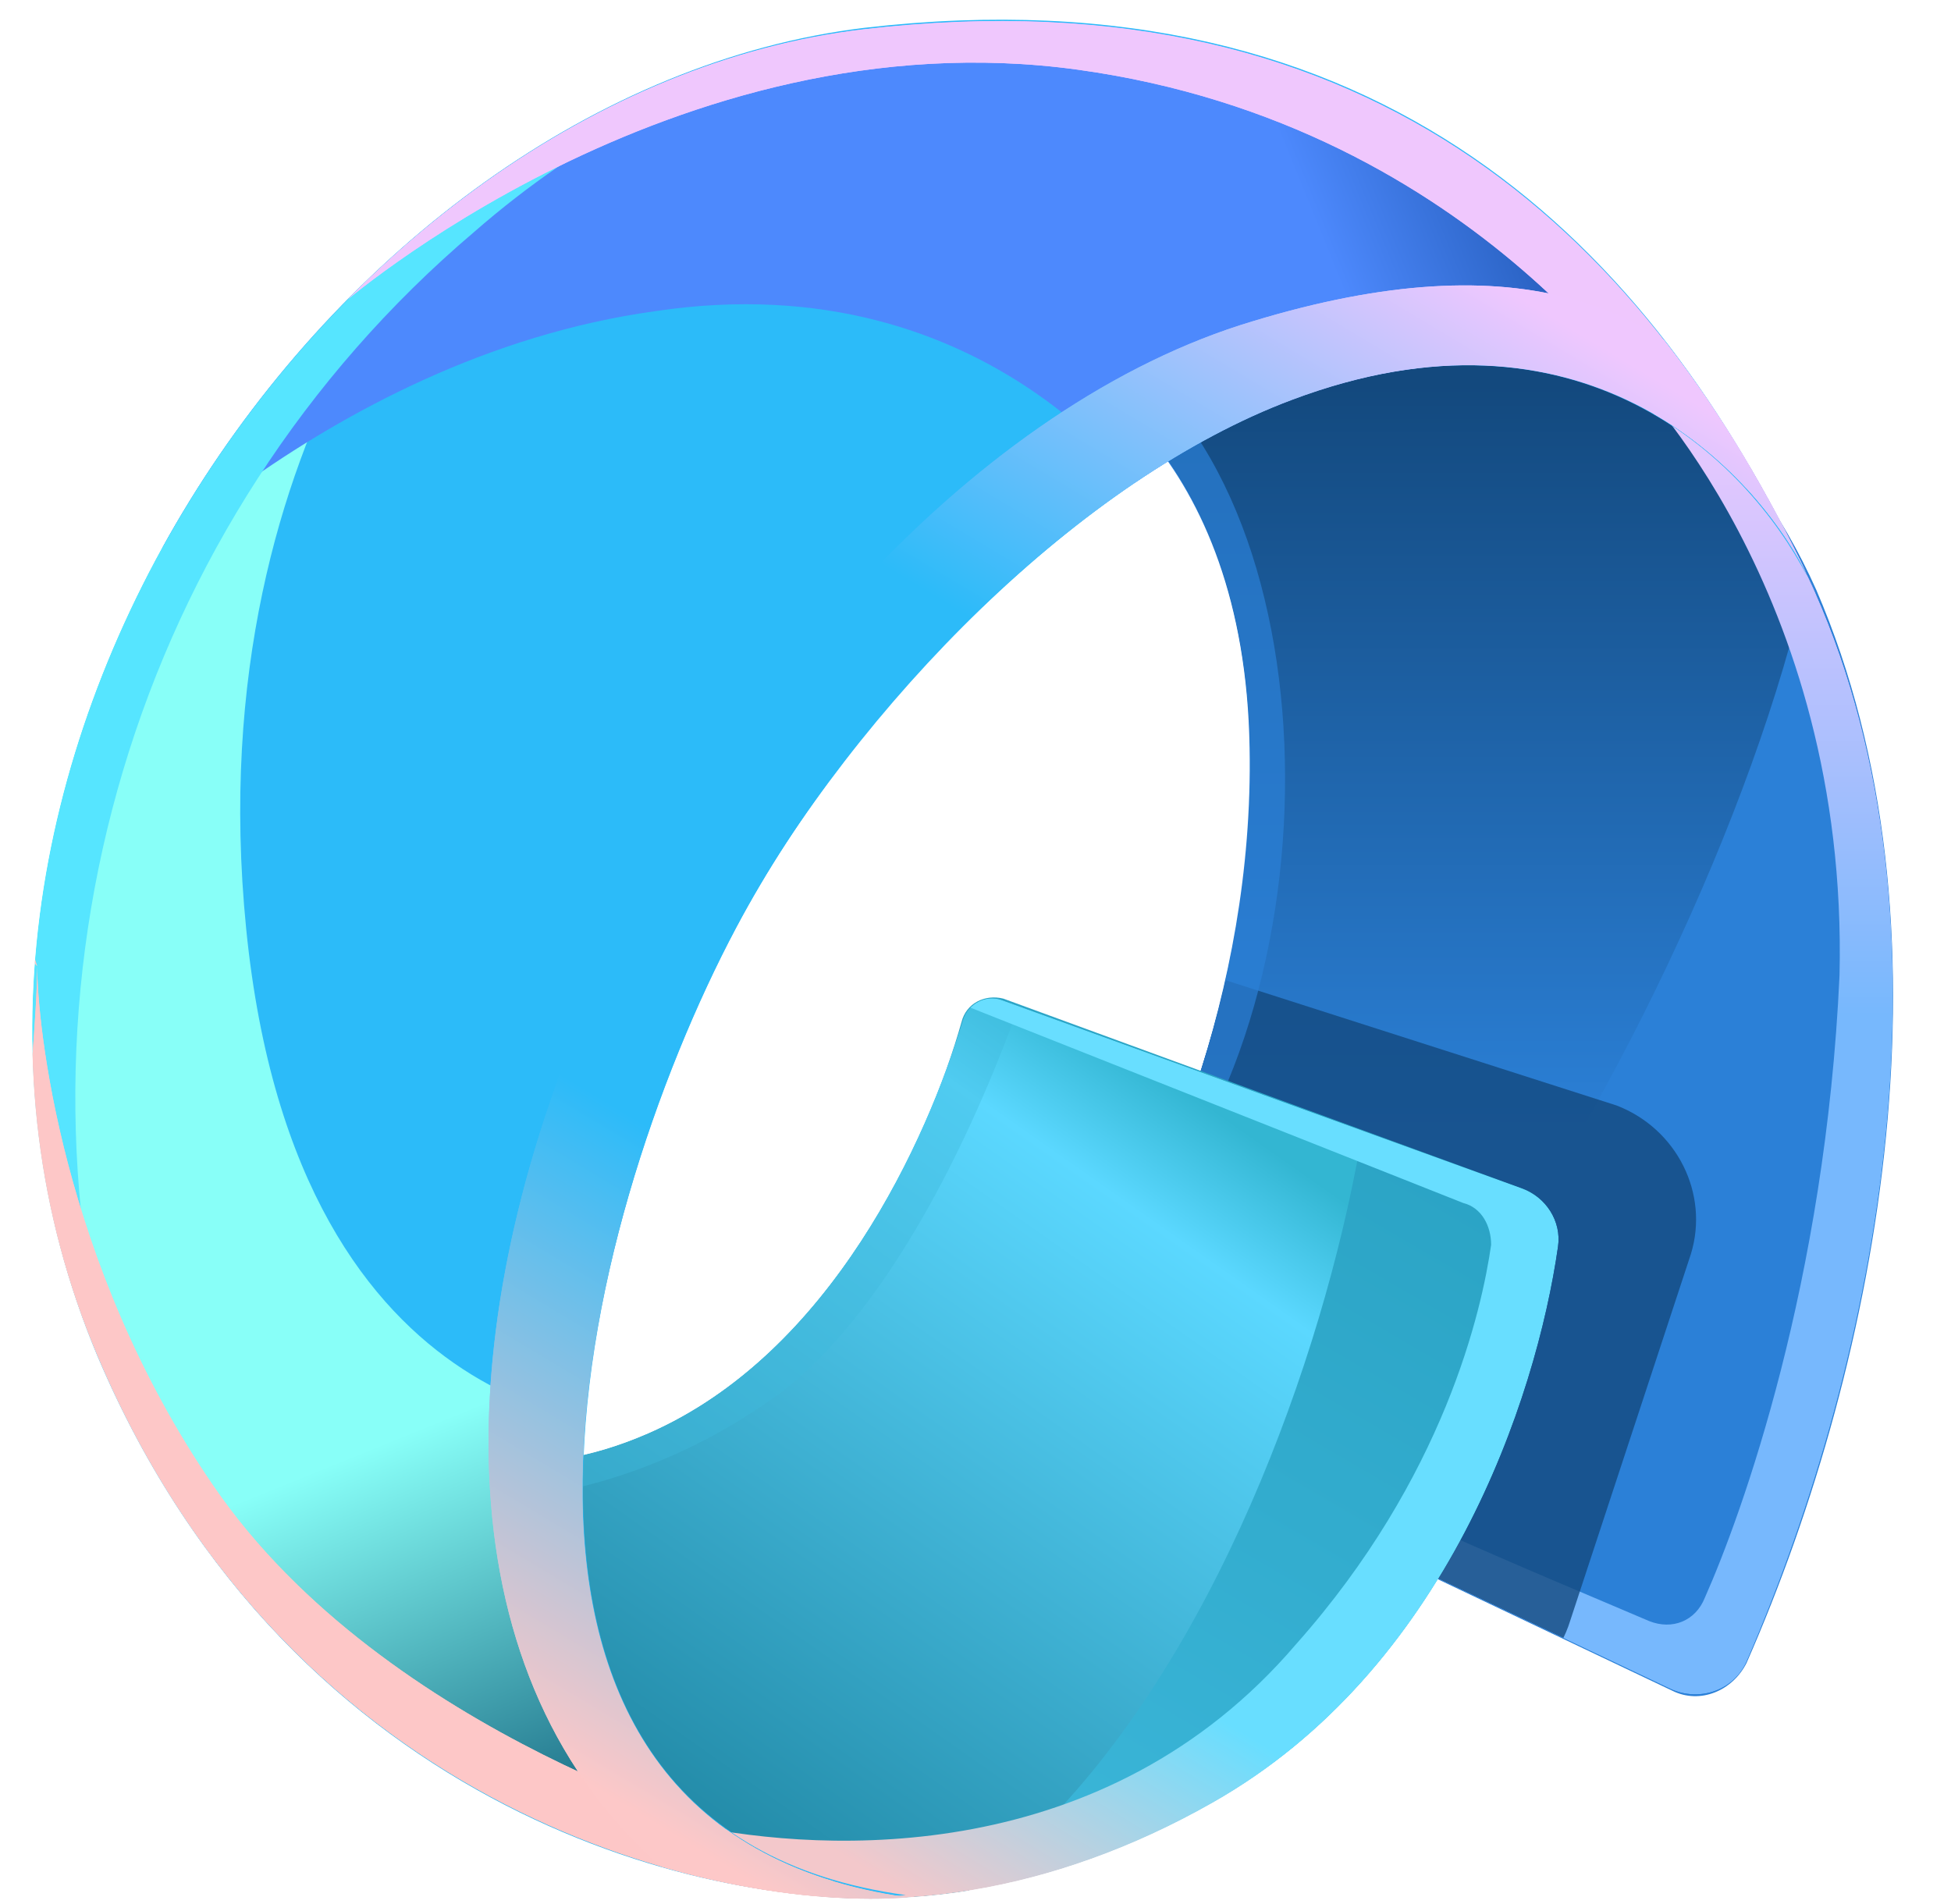
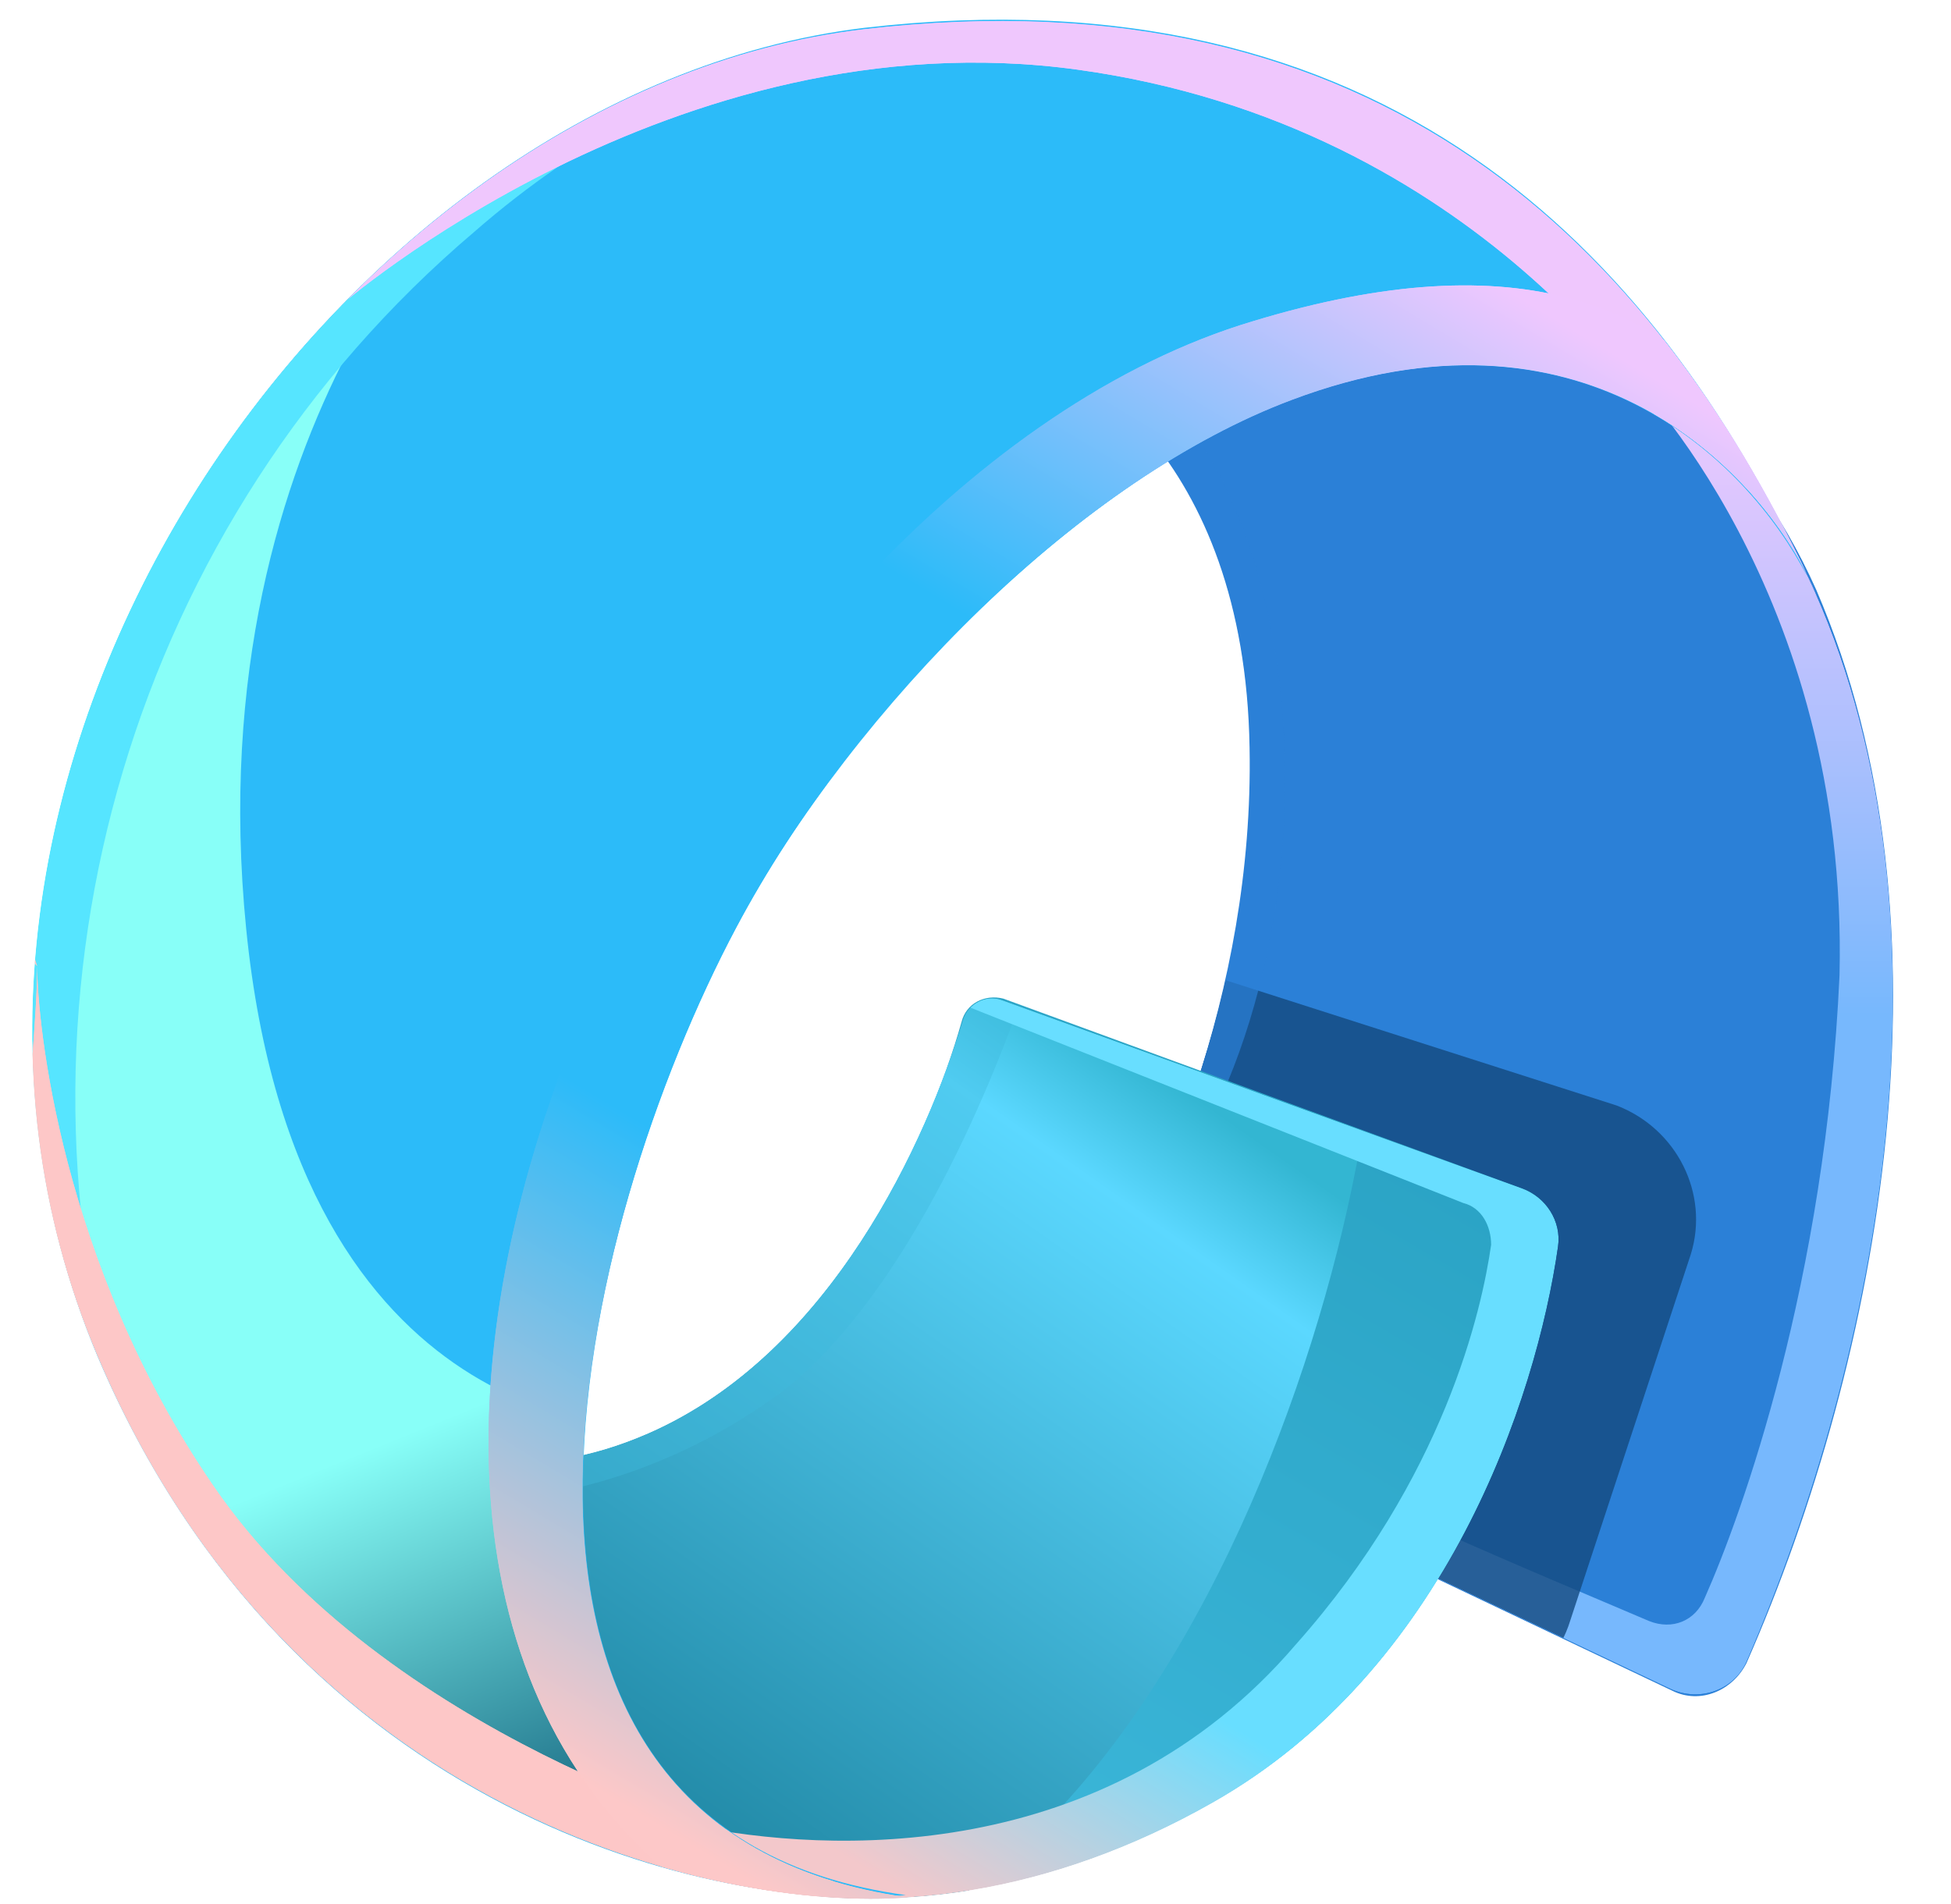
<svg xmlns="http://www.w3.org/2000/svg" version="1.2" viewBox="0 0 42 41" width="42" height="41">
  <title>avail</title>
  <defs>
    <clipPath clipPathUnits="userSpaceOnUse" id="cp1">
      <path d="m23.77 30.58l12.19 5.78c0.63 0.29 1.38 0.03 1.65-0.61 2.85-6.59 4.62-15.87 1.46-23.01-2.98-6.72-10.35-8.55-12.96-8.17l-4.78 2.59c1.81 0.34 5.46 2.6 5.58 8.97 0.1 5.28-2.02 9.93-3.65 12.46-0.44 0.69-0.22 1.64 0.51 1.99z" />
    </clipPath>
    <filter x="-50%" y="-50%" width="200%" height="200%" id="f1">
      <feGaussianBlur stdDeviation="2.3" />
    </filter>
    <linearGradient id="g1" x2="1" gradientUnits="userSpaceOnUse" gradientTransform="matrix(-0.198,24.974,-21.239,-0.169,29.827,8.308)">
      <stop offset="0" stop-color="#13497e" />
      <stop offset=".64" stop-color="#2b80d7" />
    </linearGradient>
    <filter x="-50%" y="-50%" width="200%" height="200%" id="f2">
      <feGaussianBlur stdDeviation=".1" />
    </filter>
    <linearGradient id="g2" x2="1" gradientUnits="userSpaceOnUse" gradientTransform="matrix(.01,25.947,-14.186,.005,37.483,10.144)">
      <stop offset="0" stop-color="#e2c7fe" />
      <stop offset=".451" stop-color="#77b8fd" />
    </linearGradient>
    <filter x="-50%" y="-50%" width="200%" height="200%" id="f3">
      <feGaussianBlur stdDeviation="2.2" />
    </filter>
    <filter x="-50%" y="-50%" width="200%" height="200%" id="f4">
      <feGaussianBlur stdDeviation=".3" />
    </filter>
    <linearGradient id="g3" x2="1" gradientUnits="userSpaceOnUse" gradientTransform="matrix(-13.389,22.527,-21.522,-12.791,27.107,16.811)">
      <stop offset="0" stop-color="#269ebf" />
      <stop offset="1" stop-color="#3ebadd" />
    </linearGradient>
    <clipPath clipPathUnits="userSpaceOnUse" id="cp2">
      <path d="m32.75 25.58l-11.19-4.05c-0.34-0.12-0.72 0.08-0.83 0.43-0.78 2.56-2.82 7.17-6.78 8.9-5.21 2.27-6.92-2.81-4.63 3.62 2.29 6.42 9.87 8.27 16.79 4.33 5.02-2.85 6.96-8.68 7.43-11.97 0.08-0.55-0.26-1.07-0.79-1.26z" />
    </clipPath>
    <filter x="-50%" y="-50%" width="200%" height="200%" id="f5">
      <feGaussianBlur stdDeviation="1.6" />
    </filter>
    <linearGradient id="g4" x2="1" gradientUnits="userSpaceOnUse" gradientTransform="matrix(-11.012,15.713,-14.86,-10.414,24.393,22.661)">
      <stop offset="0" stop-color="#33b6d2" />
      <stop offset=".143" stop-color="#5bd8ff" />
      <stop offset="1" stop-color="#228aa7" />
    </linearGradient>
    <linearGradient id="g5" x2="1" gradientUnits="userSpaceOnUse" gradientTransform="matrix(-9.448,15.716,-9.867,-5.932,27.993,24.39)">
      <stop offset=".635" stop-color="#68deff" />
      <stop offset="1" stop-color="#f3c8cb" />
    </linearGradient>
    <clipPath clipPathUnits="userSpaceOnUse" id="cp3">
      <path d="m15.85 19.97c-3.39 6.38-6.67 19.43 3.7 20.88-4.06 0.31-13.27-1.77-17.45-11.66-5.24-12.36 5.03-27.21 16.49-28.56 11.2-1.31 16.98 4.8 20.31 11.73q0.12 0.25 0.22 0.48-0.11-0.24-0.22-0.48c-1.28-2.47-4.93-6.07-11.09-3.75-4.46 1.67-9.35 6.45-11.96 11.36z" />
    </clipPath>
    <filter x="-50%" y="-50%" width="200%" height="200%" id="f6">
      <feGaussianBlur stdDeviation="2.5" />
    </filter>
    <linearGradient id="g6" x2="1" gradientUnits="userSpaceOnUse" gradientTransform="matrix(10.412,25.763,-17.847,7.213,2.187,13.772)">
      <stop offset=".661" stop-color="#88fff8" />
      <stop offset="1" stop-color="#176781" />
    </linearGradient>
    <linearGradient id="g7" x2="1" gradientUnits="userSpaceOnUse" gradientTransform="matrix(28.924,-11.99,7.158,17.268,7.718,15.361)">
      <stop offset=".732" stop-color="#4d89fd" />
      <stop offset="1" stop-color="#033883" />
    </linearGradient>
    <clipPath clipPathUnits="userSpaceOnUse" id="cp4">
      <path d="m1.7 19.19l18.52 19.1-6.7 6.5-18.53-19.09z" />
    </clipPath>
    <clipPath clipPathUnits="userSpaceOnUse" id="cp5">
      <path d="m7.51-2.29l31.29 4.65-1.56 10.51-31.29-4.65z" />
    </clipPath>
    <linearGradient id="g8" x2="1" gradientUnits="userSpaceOnUse" gradientTransform="matrix(-19.464,32.966,-21.56,-12.73,34.146,6.961)">
      <stop offset="0" stop-color="#efc7fe" />
      <stop offset=".286" stop-color="#2cbbf9" />
      <stop offset=".656" stop-color="#2cbbf9" />
      <stop offset="1" stop-color="#fdc8c8" />
    </linearGradient>
    <clipPath clipPathUnits="userSpaceOnUse" id="cp6">
      <path d="m16.41-5.47l29.28 17.72-21.14 34.94-29.28-17.72z" />
    </clipPath>
    <linearGradient id="g9" x2="1" gradientUnits="userSpaceOnUse" gradientTransform="matrix(-19.464,32.966,-21.56,-12.73,34.145,6.96)">
      <stop offset="0" stop-color="#efc7fe" />
      <stop offset=".318" stop-color="#2cbbf9" />
      <stop offset=".661" stop-color="#2cbbf9" />
      <stop offset="1" stop-color="#fdc8c8" />
    </linearGradient>
  </defs>
  <style>
		.s0 { fill: #2b80d7 } 
		.s1 { filter: url(#f1);fill: url(#g1) } 
		.s2 { filter: url(#f2);fill: url(#g2) } 
		.s3 { filter: url(#f3);fill: #13497e } 
		.s4 { filter: url(#f4);fill: #2b80d7 } 
		.s5 { fill: url(#g3) } 
		.s6 { filter: url(#f5);fill: url(#g4) } 
		.s7 { filter: url(#f4);fill: #3ebadd } 
		.s8 { filter: url(#f2);fill: url(#g5) } 
		.s9 { fill: #2cbbf9 } 
		.s10 { filter: url(#f6);fill: url(#g6) } 
		.s11 { filter: url(#f6);fill: url(#g7) } 
		.s12 { filter: url(#f4);fill: #56e5ff } 
		.s13 { filter: url(#f4);fill: #fdc7c7 } 
		.s14 { fill: #fdc7c7 } 
		.s15 { filter: url(#f4);fill: #efc7fd } 
		.s16 { fill: #efc7fd } 
		.s17 { filter: url(#f2);fill: url(#g8) } 
		.s18 { fill: url(#g9) } 
	</style>
  <path class="s0" d="m23.8 30.6l12.2 5.8c0.6 0.3 1.3 0 1.6-0.6 2.9-6.6 4.6-15.9 1.5-23.1-3-6.7-10.4-8.5-13-8.1l-4.8 2.6c1.8 0.3 5.5 2.6 5.6 8.9 0.1 5.3-2 10-3.6 12.5-0.5 0.7-0.3 1.6 0.5 2z" />
  <g id="Clip-Path" clip-path="url(#cp1)">
    <g>
      <g>
-         <path class="s1" d="m27.5 32.6c6.4-4.7 15-23.5 10.7-27.3-1.6-1.3-16.1-1-17.4-2l1.1 1.5c0 0 4.2 5.3 4 13.7-0.2 5.1-2 10.4-3.2 13-0.2 0.4-8.7-3.8-8.8-3.4-0.5 0.9 7.8 5 7.8 5l5.4-0.4q0.2 0 0.4-0.1z" />
-       </g>
+         </g>
      <g>
        <path class="s2" d="m37.8 37.6c6.2-4.7 12.1-18.8 7.7-26.6-1-1.8-8.7-7.1-10-8.1l-0.4 5.2c0 0 4.7 4.6 4.5 12.9-0.3 6.6-2.1 11.6-2.9 13.4-0.2 0.5-0.7 0.7-1.2 0.5-2.1-0.9-7.7-3.2-7.5-3.6-0.5 0.9 7.8 5.8 7.8 5.8l1.1 0.6c0.2 0.1 0.6 0.1 0.9-0.1z" />
      </g>
      <g style="opacity: .8">
        <path fill-rule="evenodd" class="s3" d="m24.5 20.5l10.3 3.3c1.3 0.5 2 1.9 1.6 3.2l-2.6 7.9c-0.4 1.3-1.8 2-3.2 1.6l-10.3-3.4c-1.3-0.5-2-1.9-1.6-3.2l2.6-7.8c0.5-1.4 1.9-2.1 3.2-1.6z" />
      </g>
      <g style="opacity: .7">
        <path class="s4" d="m23.3 27.5c5.1-3.6 5.9-14.9 1.5-19.3-1.1-1.1-2.8-2.3-3.9-3.1l0.9 1.2c0 0 3.6 3.9 3.3 10-0.1 3.8-1.7 7.7-2.6 9.6-0.2 0.3-7.4-2.8-7.5-2.5-0.4 0.7 6.6 3.7 6.6 3.7l0.9 0.4c0.3 0.2 0.6 0.1 0.8 0z" />
      </g>
    </g>
  </g>
  <path class="s5" d="m32.8 25.6l-11.2-4.1c-0.4-0.1-0.8 0.1-0.9 0.5-0.7 2.5-2.8 7.1-6.7 8.9-5.3 2.2-7-2.9-4.7 3.6 2.3 6.4 9.9 8.2 16.8 4.3 5-2.8 7-8.7 7.4-12 0.1-0.5-0.2-1-0.7-1.2z" />
  <g id="Clip-Path" clip-path="url(#cp2)">
    <g>
      <g>
        <path class="s6" d="m15.3 42.6c10.9 0 15.4-19.6 14.1-22.9 0-0.2-0.2-0.3-0.4-0.4l-20.2-6.3 12.3 5.1c0.2 0 0.2 0.2 0.2 0.3-0.2 1.2-1.4 6.1-4.3 9.3-3.4 3.6-10.3 4.4-13.1 3.7-1.5 0-2.4-0.5-2.4-0.5 3.5 2.3 8.4 11.7 13.8 11.7z" />
      </g>
      <g style="opacity: .4">
        <path class="s7" d="m16.5 30.2c4.5-3 7.8-14.3 6.9-17.4-0.1-0.3-0.4-0.5-0.7-0.5l-11.8-0.5 10.3 5c0.1 0.1 0.2 0.2 0.2 0.4-0.2 1.1-1.2 6.1-3.7 9.3-2.8 3.6-8.6 4.4-10.9 3.7-1.3 0-2 0.5-2 0.5 2.9 2.3 7.8 2.2 11.7-0.5z" />
      </g>
      <g>
        <path class="s8" d="m26.5 39.8c5.3-3 9.9-15.2 8.8-18.2 0-0.3-0.3-0.4-0.5-0.4l-14.1-1.7-0.3 2 11.1 4.4c0.4 0.1 0.6 0.5 0.6 0.9-0.2 1.4-1 5-4.2 8.6-4.1 4.8-10.1 4.5-13 3.9-1.5 0-1.9 0-1.9 0 3.3 2.3 8.8 3.1 13.5 0.5z" />
      </g>
    </g>
  </g>
  <path class="s9" d="m15.8 20c-3.3 6.3-6.6 19.4 3.7 20.8-4 0.4-13.2-1.7-17.4-11.6-5.2-12.4 5-27.2 16.5-28.6 11.2-1.3 17 4.8 20.3 11.8q0.1 0.2 0.2 0.4-0.1-0.2-0.2-0.4c-1.3-2.5-4.9-6.1-11.1-3.8-4.5 1.7-9.3 6.5-12 11.4z" />
  <g id="Clip-Path" clip-path="url(#cp3)">
    <g>
      <g>
        <path class="s10" d="m-8 28.9c4.2 9.9 23.2 12.9 27.2 12.6 0.3-2-5.6-6.1-5.4-10.8 0 0-7.4 0.3-8.5-10.7-1.1-11 5.2-16.6 5.2-16.6-7.6 3.7-20.8 20.2-18.5 25.5z" />
-         <path class="s11" d="m39.1 12.8c19.6-15.7-13.5-19.4-25-18-4.7 0.5-17.3 13.2-12.3 18.6 0 0 5.1-5.7 12.3-6.7 7.3-1.1 10.7 4.2 10.7 4.2 0.8-0.6 3.2-0.7 4-1.1 6.6-2.4 10 2.4 10.3 3z" />
+         <path class="s11" d="m39.1 12.8z" />
      </g>
      <g>
        <path class="s12" d="m2.6 30.5c-11.7-3.7-6.1-28.7 5.6-32.3 10.6-3.2 11.4 1.8 13.3 2.1q0.3 0 0.3 0-0.1 0.1-0.3 0c-1.4 0.1-6.5 0.5-11.3 4.7-7.3 6.2-10.3 16.2-7.6 25.5z" />
      </g>
      <g>
        <path class="s13" d="m21.4 40.8c-3.2 3.7-16.5-0.8-20.7-10.6-0.7-1.8 0.1-7.3 0.1-9.4q-0.1-0.3-0.1-0.3 0 0.2 0.1 0.3c0 1.2 0.5 6.4 3.8 11.2 3.7 5.4 11.4 7.5 11.4 7.5 1 0.7 3.8 1.1 5.4 1.3z" />
      </g>
      <g id="Clip-Path" clip-path="url(#cp4)">
        <g>
          <path class="s14" d="m21.4 40.8c-3.2 3.7-16.5-0.8-20.7-10.6-0.7-1.8 0.1-7.3 0.1-9.4q-0.1-0.3-0.1-0.3 0 0.2 0.1 0.3c0 1.2 0.5 6.4 3.8 11.2 3.7 5.4 11.4 7.5 11.4 7.5 1 0.7 3.8 1.1 5.4 1.3z" />
        </g>
      </g>
      <g>
        <path class="s15" d="m39.9 13.4c0.9-6.2-10.2-15.9-21.6-14.5-4.2 0.5-7.8 4.5-11 7.7 0 0 7.2-6.3 15.9-5.1 8.7 1.2 12.6 7.7 12.6 7.7 1.8 1 2.6 4.3 4.1 4.2z" />
      </g>
      <g id="Clip-Path" clip-path="url(#cp5)">
        <g>
          <path class="s16" d="m39.9 13.4c0.9-6.2-10.2-15.9-21.6-14.5-4.2 0.5-7.8 4.5-11 7.7 0 0 7.2-6.3 15.9-5.1 8.7 1.2 12.6 7.7 12.6 7.7 1.8 1 2.6 4.3 4.1 4.2z" />
        </g>
      </g>
      <g>
        <path class="s17" d="m26.7 7c-11.8 3.8-22.2 25.4-12.1 33.5 10.2 8.1 22-7.3 27.9-19.8-2.9-8.4-4.1-17.4-15.8-13.7z" />
      </g>
      <g id="Clip-Path" clip-path="url(#cp6)">
        <g>
          <path class="s18" d="m26.7 7c-11.8 3.8-22.2 25.4-12.1 33.5 10.2 8.1 22-7.3 27.9-19.8-2.9-8.4-4.1-17.4-15.8-13.7z" />
        </g>
      </g>
    </g>
  </g>
</svg>